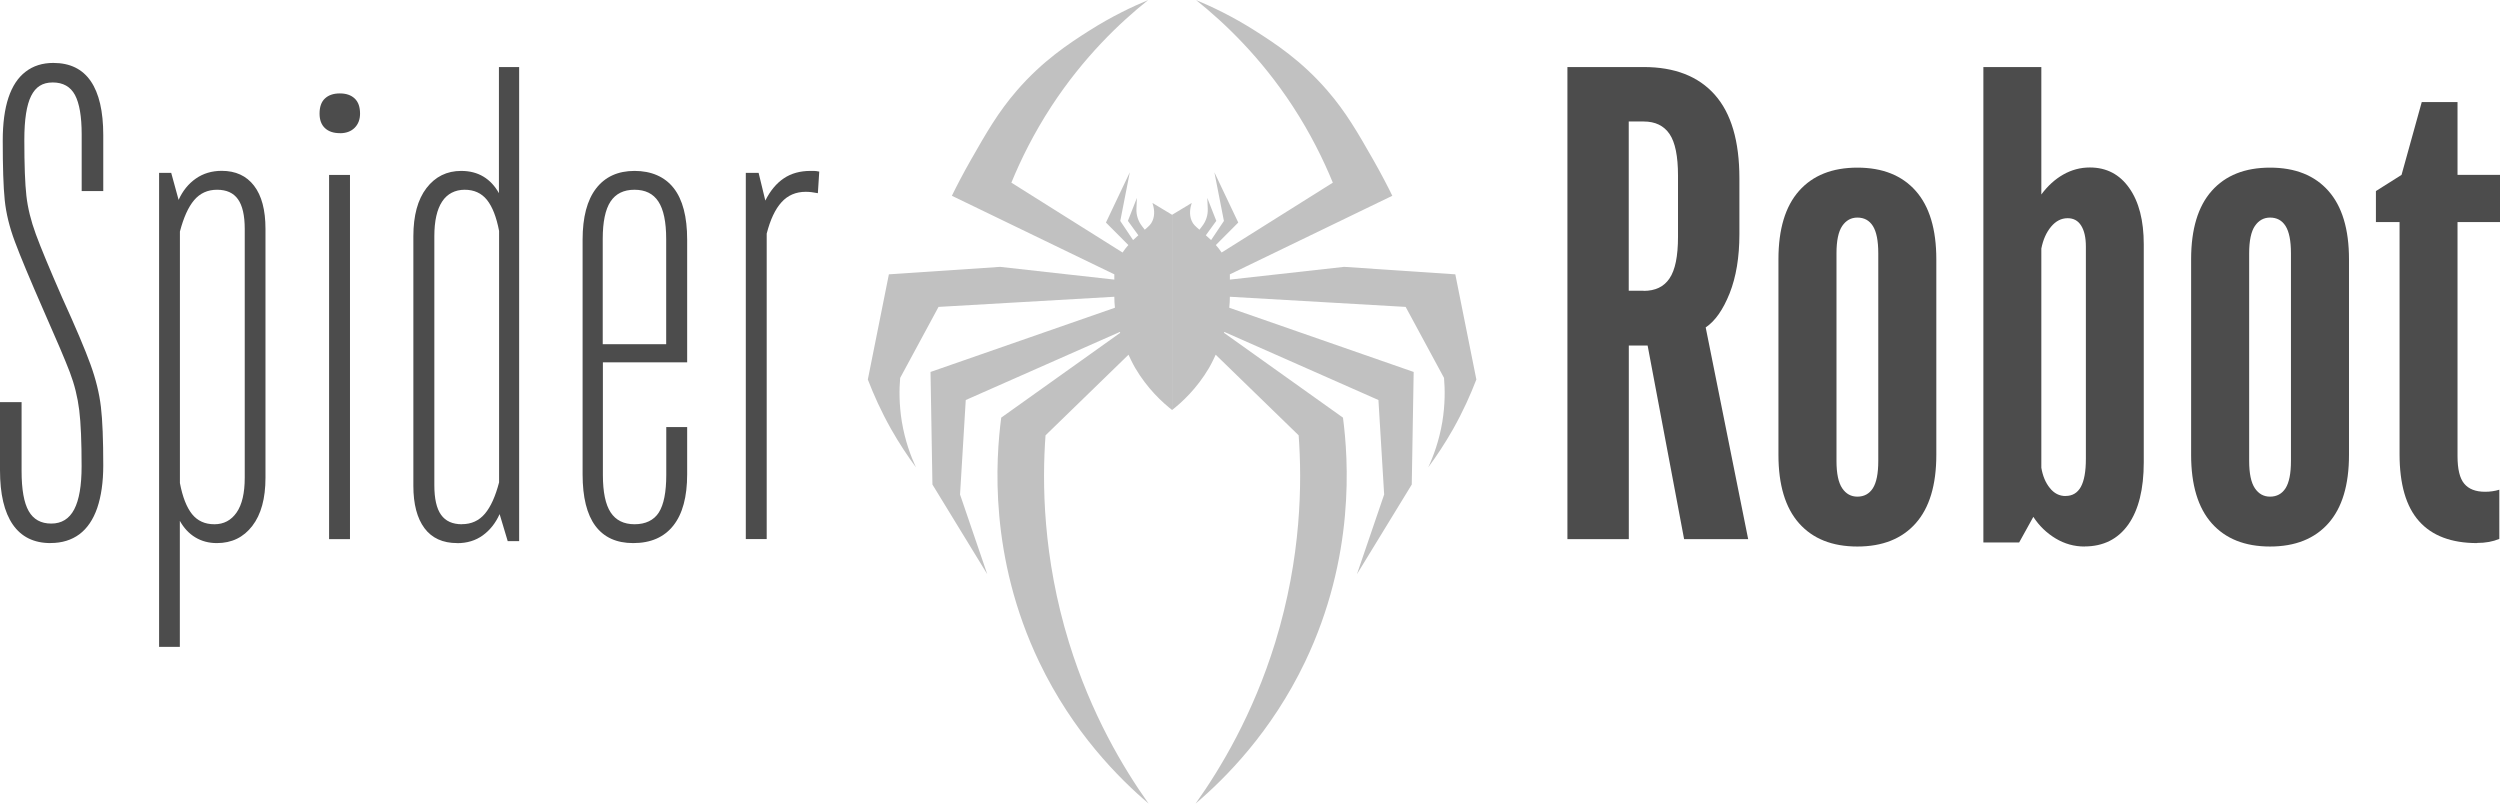
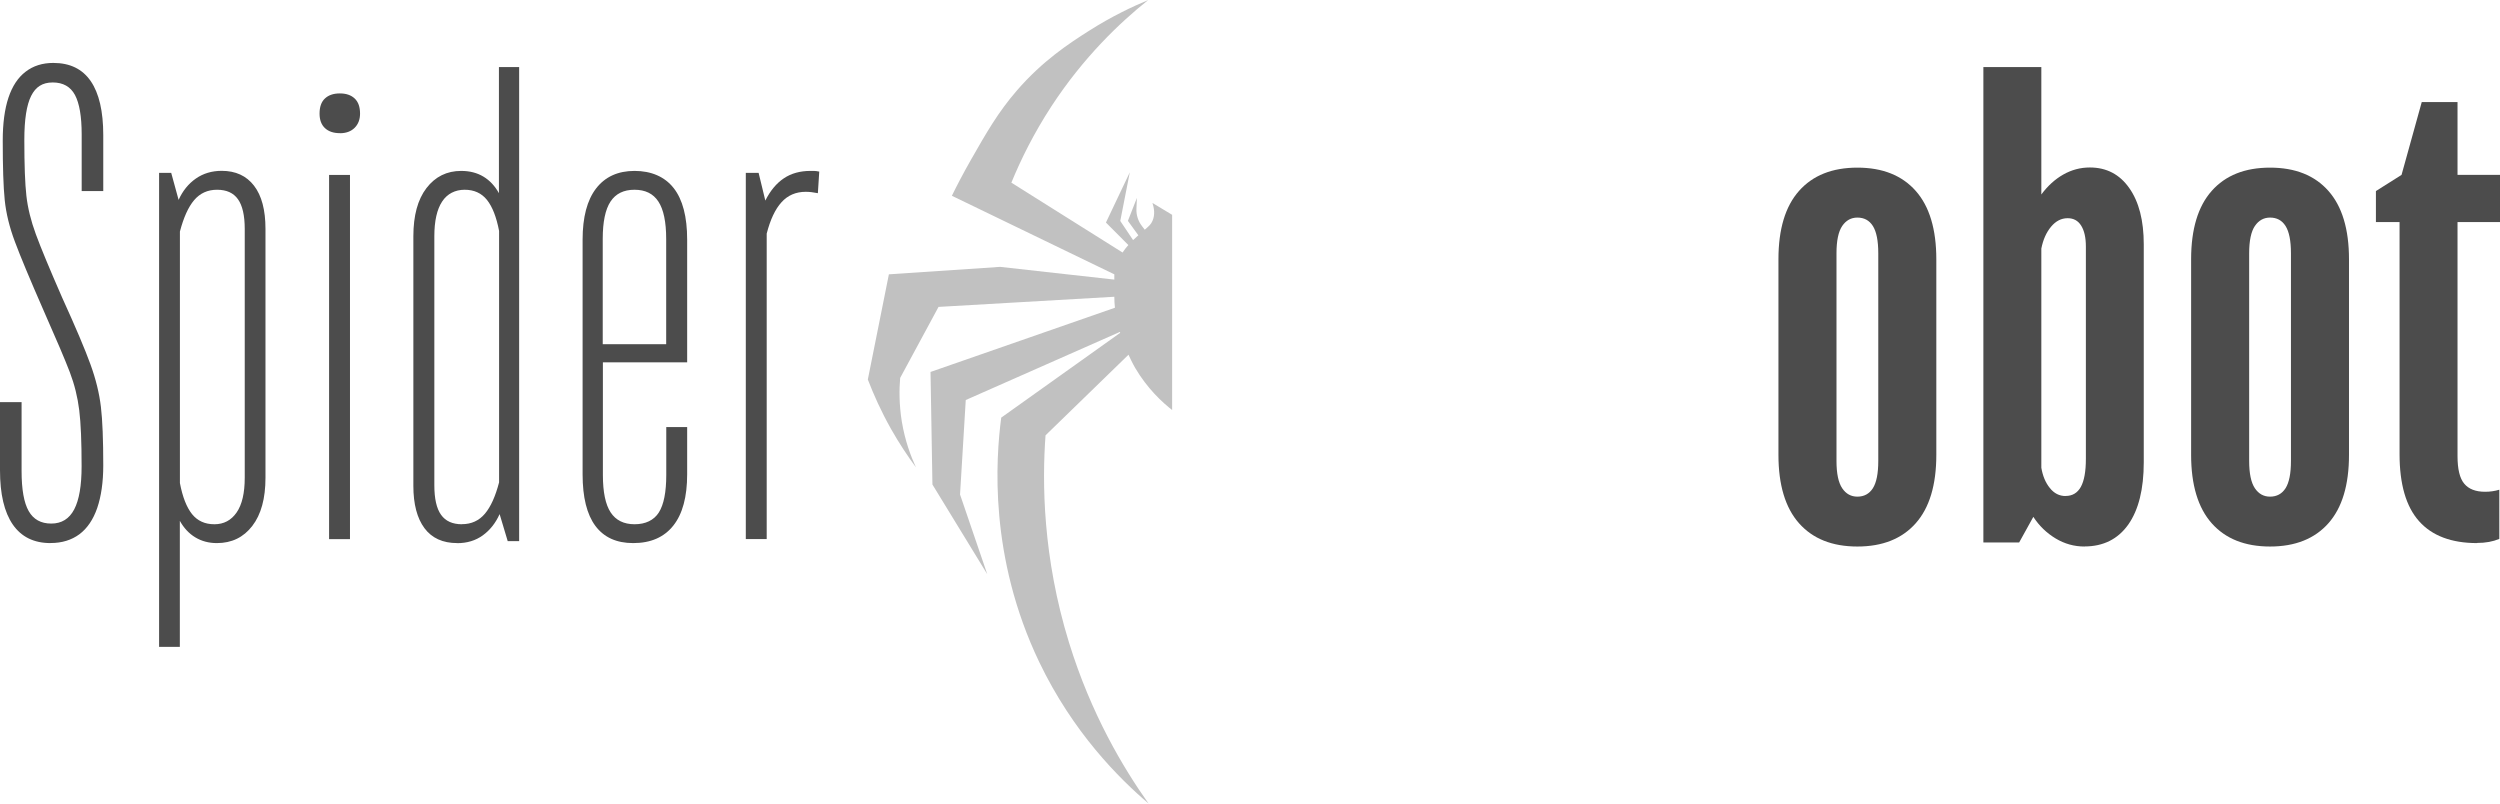
<svg xmlns="http://www.w3.org/2000/svg" id="Camada_2" data-name="Camada 2" viewBox="0 0 327.8 105.36">
  <defs>
    <style>
      .cls-1 {
        fill: #4c4c4c;
      }

      .cls-2, .cls-3, .cls-4 {
        fill: none;
      }

      .cls-5 {
        fill: #c1c1c1;
      }

      .cls-3 {
        clip-path: url(#clippath);
      }

      .cls-4 {
        clip-path: url(#clippath-1);
      }
    </style>
    <clipPath id="clippath">
      <rect class="cls-2" x="113.79" width="39.9" height="105.36" />
    </clipPath>
    <clipPath id="clippath-1">
-       <rect class="cls-2" x="153.68" width="39.9" height="105.36" />
-     </clipPath>
+       </clipPath>
  </defs>
  <g id="Camada_2-2" data-name="Camada 2">
    <g>
      <g id="_Repetição_do_espelho_" data-name="&amp;lt;Repetição do espelho&amp;gt;">
        <g class="cls-3">
          <path class="cls-5" d="m153.84,28.24v25.64c-1.47-1.13-3.4-2.94-4.98-5.61,0,0-.4-.67-.89-1.76-3.63,3.53-7.25,7.05-10.88,10.57-.45,6.17-.38,15.94,3.08,27.18,2.9,9.39,7.13,16.46,10.43,21.1-3.91-3.33-9.92-9.34-14.34-18.56-6.61-13.82-5.69-26.6-4.98-32.04l15.6-11.12s-.03-.08-.04-.12l-20.21,8.93-.75,12.39,3.57,10.45-7.19-11.76-.25-14.76,24.18-8.42c-.05-.48-.08-.95-.08-1.44l-23.05,1.33c-1.67,3.1-3.35,6.2-5.03,9.31-.13,1.49-.15,3.47.22,5.75.42,2.51,1.18,4.54,1.85,5.98-1.06-1.44-2.18-3.11-3.26-5.02-1.32-2.34-2.3-4.55-3.05-6.5.92-4.6,1.84-9.19,2.76-13.79l14.58-.98,14.98,1.67c0-.59,0-.61,0-.69-7.01-3.38-14.29-6.92-21.3-10.3.58-1.19,1.42-2.82,2.5-4.72,2.01-3.52,3.56-6.24,6.02-9.08,3.4-3.93,6.87-6.18,9.41-7.8,3.04-1.94,5.78-3.22,7.8-4.06-3.72,2.97-8.46,7.48-12.66,13.9-2.35,3.6-4.04,7.04-5.27,10.04l14.58,9.16c.24-.36.49-.68.76-.98l-2.94-2.95,3.13-6.59-1.25,6.38,1.68,2.51c.21-.2.44-.41.69-.63l-1.37-1.89,1.18-3.01-.06,1.41c-.04.82.22,1.64.73,2.29l.36.47c.54-.47.81-.69,1.01-1.15.37-.83.21-1.72,0-2.36l2.72,1.64Z" />
        </g>
      </g>
      <g id="_Repetição_do_espelho_-2" data-name="&amp;lt;Repetição do espelho&amp;gt;">
        <g class="cls-4">
-           <path class="cls-5" d="m153.53,28.24v25.64c1.47-1.13,3.4-2.94,4.98-5.61,0,0,.4-.67.89-1.76,3.63,3.53,7.25,7.05,10.88,10.57.45,6.17.38,15.94-3.08,27.18-2.9,9.39-7.13,16.46-10.43,21.1,3.91-3.33,9.92-9.34,14.34-18.56,6.61-13.82,5.69-26.6,4.98-32.04l-15.6-11.12s.03-.08.04-.12l20.21,8.93.75,12.39-3.57,10.45,7.19-11.76.25-14.76-24.18-8.42c.05-.48.08-.95.08-1.44l23.05,1.33c1.67,3.1,3.35,6.2,5.03,9.31.13,1.49.15,3.47-.22,5.75-.42,2.51-1.18,4.54-1.85,5.98,1.06-1.44,2.18-3.11,3.26-5.02,1.32-2.34,2.3-4.55,3.05-6.5-.92-4.6-1.84-9.19-2.76-13.79l-14.58-.98-14.98,1.67c0-.59,0-.61,0-.69,7.01-3.38,14.29-6.92,21.3-10.3-.58-1.19-1.42-2.82-2.5-4.72-2.01-3.52-3.56-6.24-6.02-9.08-3.4-3.93-6.87-6.18-9.41-7.8-3.04-1.94-5.78-3.22-7.8-4.06,3.72,2.97,8.46,7.48,12.66,13.9,2.35,3.6,4.04,7.04,5.27,10.04l-14.58,9.16c-.24-.36-.49-.68-.76-.98l2.94-2.95-3.13-6.59,1.25,6.38-1.68,2.51c-.21-.2-.44-.41-.69-.63l1.37-1.89-1.18-3.01.06,1.41c.04.82-.22,1.64-.73,2.29l-.36.47c-.54-.47-.81-.69-1.01-1.15-.37-.83-.21-1.72,0-2.36l-2.72,1.64Z" />
-         </g>
+           </g>
      </g>
    </g>
    <g>
      <path class="cls-1" d="m6.63,71.21c-2.18,0-3.83-.81-4.95-2.43-1.12-1.62-1.68-3.99-1.68-7.12v-8.93h2.83v9.02c0,2.42.31,4.17.93,5.26.62,1.09,1.6,1.64,2.96,1.64s2.36-.62,3.01-1.86c.65-1.24.97-3.12.97-5.66,0-3.18-.1-5.63-.31-7.34-.21-1.71-.62-3.37-1.24-5-.62-1.62-1.76-4.29-3.4-8-1.83-4.18-3.1-7.22-3.8-9.11-.71-1.89-1.15-3.7-1.33-5.44-.18-1.74-.26-4.35-.26-7.83,0-2.24.25-4.11.75-5.61.5-1.5,1.25-2.64,2.25-3.4,1-.77,2.21-1.15,3.63-1.15,2.18,0,3.81.79,4.91,2.39,1.09,1.59,1.64,3.95,1.64,7.07v7.34h-2.83v-7.43c0-2.36-.3-4.08-.88-5.17-.59-1.09-1.56-1.64-2.92-1.64s-2.24.59-2.83,1.77c-.59,1.18-.89,3.1-.89,5.75,0,3.3.09,5.75.27,7.34.18,1.59.59,3.27,1.24,5.04.65,1.77,1.8,4.54,3.45,8.31,1.77,3.89,3.01,6.81,3.71,8.75.71,1.95,1.16,3.8,1.37,5.57.21,1.77.31,4.33.31,7.69,0,2.18-.27,4.04-.79,5.57-.53,1.53-1.31,2.68-2.34,3.45-1.03.76-2.29,1.15-3.76,1.15Z" />
      <path class="cls-1" d="m20.86,84.83V22.67h1.59l.97,3.54c.53-1.18,1.28-2.11,2.25-2.79.97-.68,2.11-1.02,3.4-1.02,1.83,0,3.24.65,4.24,1.95,1,1.3,1.5,3.18,1.5,5.66v32.63c0,2.71-.57,4.82-1.73,6.32-1.15,1.5-2.7,2.25-4.64,2.25-1.06,0-2-.25-2.83-.75s-1.5-1.22-2.03-2.17v16.53h-2.74Zm7.25-16.09c1.24,0,2.21-.52,2.92-1.55.71-1.03,1.06-2.55,1.06-4.55V30.01c0-1.77-.3-3.06-.89-3.89-.59-.83-1.5-1.24-2.74-1.24s-2.24.46-3.01,1.37c-.77.91-1.38,2.29-1.86,4.11v32.98c.35,1.83.88,3.18,1.59,4.07.71.88,1.68,1.33,2.92,1.33Z" />
      <path class="cls-1" d="m44.56,17.46c-.83,0-1.48-.22-1.95-.66-.47-.44-.71-1.07-.71-1.9,0-.88.23-1.55.71-1.99.47-.44,1.12-.66,1.95-.66s1.47.22,1.94.66.71,1.1.71,1.99c0,.77-.24,1.39-.71,1.86-.47.47-1.12.71-1.94.71Zm-1.41,53.23V22.94h2.74v47.75h-2.74Z" />
      <path class="cls-1" d="m59.95,71.21c-1.89,0-3.32-.65-4.29-1.95-.97-1.3-1.46-3.15-1.46-5.57V30.98c0-2.71.57-4.82,1.72-6.32,1.15-1.5,2.67-2.25,4.55-2.25,1.12,0,2.09.25,2.92.75.83.5,1.5,1.22,2.03,2.17V8.79h2.65v62.16h-1.5l-1.06-3.54c-.53,1.18-1.27,2.11-2.21,2.79-.94.68-2.06,1.02-3.36,1.02Zm.62-2.48c1.24,0,2.24-.46,3.01-1.37.77-.91,1.38-2.28,1.86-4.11V30.28c-.35-1.83-.88-3.18-1.59-4.07-.71-.88-1.68-1.33-2.92-1.33s-2.29.52-2.96,1.55c-.68,1.03-1.02,2.55-1.02,4.55v32.63c0,1.77.29,3.07.88,3.89.59.83,1.5,1.24,2.74,1.24Z" />
      <path class="cls-1" d="m83.02,71.21c-2.18,0-3.83-.75-4.95-2.25-1.12-1.5-1.68-3.76-1.68-6.76v-30.77c0-2.95.59-5.19,1.77-6.72,1.18-1.53,2.86-2.3,5.04-2.3s3.95.75,5.13,2.25,1.77,3.76,1.77,6.76v16.09h-11.05v14.77c0,2.24.34,3.88,1.02,4.91.68,1.03,1.72,1.55,3.14,1.55s2.53-.52,3.18-1.55c.65-1.03.97-2.67.97-4.91v-6.28h2.74v6.19c0,2.95-.6,5.19-1.81,6.72-1.21,1.53-2.96,2.3-5.26,2.3Zm-3.98-26.08h8.31v-13.79c0-2.24-.34-3.87-1.02-4.91s-1.72-1.55-3.14-1.55-2.46.52-3.14,1.55c-.68,1.03-1.02,2.67-1.02,4.91v13.79Z" />
      <path class="cls-1" d="m97.79,70.68V22.67h1.68l.88,3.63c.65-1.3,1.46-2.27,2.43-2.92.97-.65,2.13-.97,3.49-.97h.44c.18,0,.41.03.71.09l-.18,2.83c-.59-.12-1.12-.18-1.59-.18-1.3,0-2.36.46-3.18,1.37-.83.91-1.47,2.29-1.94,4.11v40.05h-2.74Z" />
    </g>
    <g>
-       <path class="cls-1" d="m205.52,70.68V8.79h9.99c4.07,0,7.18,1.21,9.33,3.63,2.15,2.42,3.23,6.07,3.23,10.96v7.34c0,3.01-.43,5.59-1.28,7.74-.86,2.15-1.9,3.64-3.14,4.47l5.57,27.76h-8.4l-5.3-28.12,2.12,2.74h-4.07v25.38h-8.05Zm9.99-32.54c1.53,0,2.67-.54,3.4-1.64.74-1.09,1.11-2.9,1.11-5.44v-8.05c0-2.53-.37-4.35-1.11-5.44-.74-1.09-1.87-1.64-3.4-1.64h-1.95v22.19h1.95Z" />
      <path class="cls-1" d="m243.54,71.66c-3.3,0-5.85-1.02-7.65-3.05-1.8-2.03-2.7-5.03-2.7-8.97v-25.64c0-3.95.9-6.94,2.7-8.97,1.8-2.03,4.35-3.05,7.65-3.05s5.85,1.02,7.65,3.05c1.8,2.03,2.7,5.03,2.7,8.97v25.64c0,3.95-.9,6.94-2.7,8.97-1.8,2.03-4.35,3.05-7.65,3.05Zm0-6.54c.88,0,1.56-.37,2.03-1.1.47-.74.71-1.93.71-3.58v-27.23c0-1.65-.24-2.84-.71-3.58-.47-.74-1.15-1.1-2.03-1.1-.83,0-1.49.37-1.99,1.1-.5.74-.75,1.93-.75,3.58v27.23c0,1.65.25,2.84.75,3.58.5.74,1.16,1.1,1.99,1.1Z" />
      <path class="cls-1" d="m273.33,71.66c-1.36,0-2.62-.35-3.8-1.06-1.18-.71-2.15-1.65-2.92-2.83l-1.86,3.36h-4.69V8.79h7.6v16.71c.83-1.12,1.78-1.99,2.87-2.61,1.09-.62,2.25-.93,3.49-.93,2.18,0,3.91.9,5.17,2.7,1.27,1.8,1.9,4.26,1.9,7.38v28.56c0,3.54-.68,6.26-2.03,8.18-1.36,1.91-3.27,2.87-5.75,2.87Zm-2.48-6.63c.88,0,1.55-.4,1.99-1.19.44-.8.66-2.02.66-3.67v-27.85c0-1.18-.21-2.09-.62-2.74-.41-.65-1-.97-1.77-.97-.83,0-1.55.37-2.17,1.11-.62.74-1.05,1.7-1.28,2.87v28.74c.18,1.06.54,1.95,1.11,2.65.56.71,1.25,1.06,2.08,1.06Z" />
      <path class="cls-1" d="m297.65,71.66c-3.3,0-5.85-1.02-7.65-3.05-1.8-2.03-2.7-5.03-2.7-8.97v-25.64c0-3.95.9-6.94,2.7-8.97,1.8-2.03,4.35-3.05,7.65-3.05s5.85,1.02,7.65,3.05c1.8,2.03,2.7,5.03,2.7,8.97v25.64c0,3.95-.9,6.94-2.7,8.97-1.8,2.03-4.35,3.05-7.65,3.05Zm0-6.54c.88,0,1.56-.37,2.03-1.1.47-.74.71-1.93.71-3.58v-27.23c0-1.65-.24-2.84-.71-3.58-.47-.74-1.15-1.1-2.03-1.1-.83,0-1.49.37-1.99,1.1-.5.74-.75,1.93-.75,3.58v27.23c0,1.65.25,2.84.75,3.58.5.74,1.16,1.1,1.99,1.1Z" />
      <path class="cls-1" d="m324.79,71.21c-3.36,0-5.9-.96-7.6-2.87-1.71-1.91-2.56-4.85-2.56-8.8v-30.42h-3.1v-4.07l3.36-2.12,2.65-9.55h4.69v9.55h5.57v6.19h-5.57v30.68c0,1.71.29,2.92.88,3.62.59.71,1.5,1.06,2.74,1.06.65,0,1.27-.09,1.86-.27v6.45c-.83.35-1.8.53-2.92.53Z" />
    </g>
  </g>
</svg>